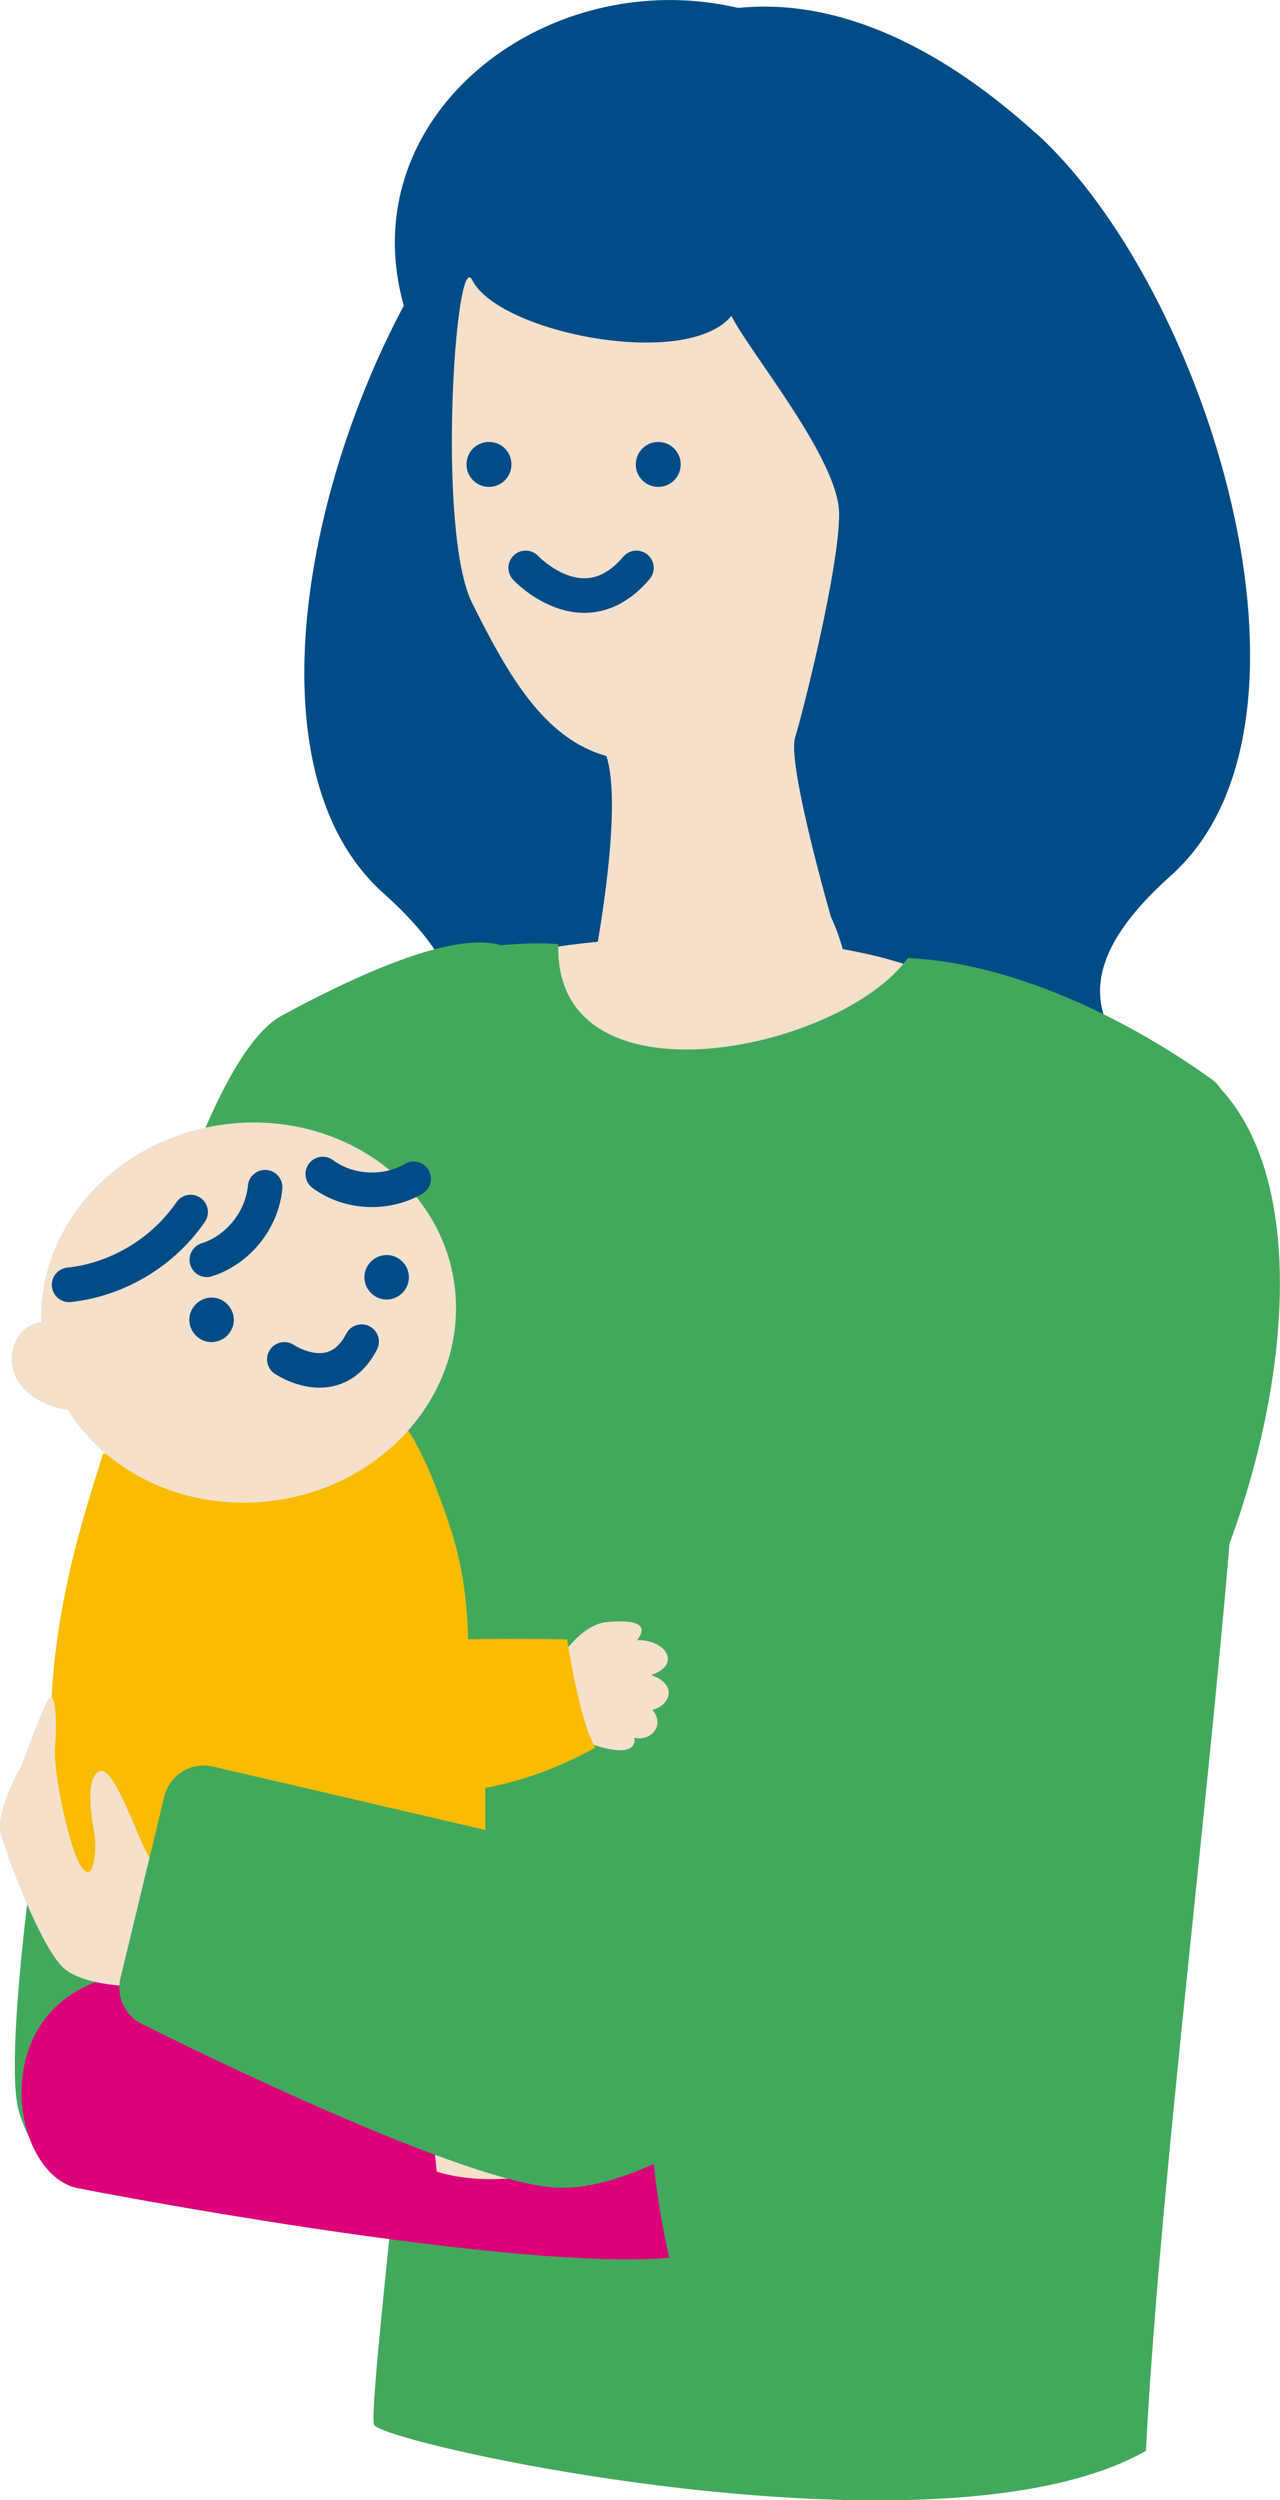
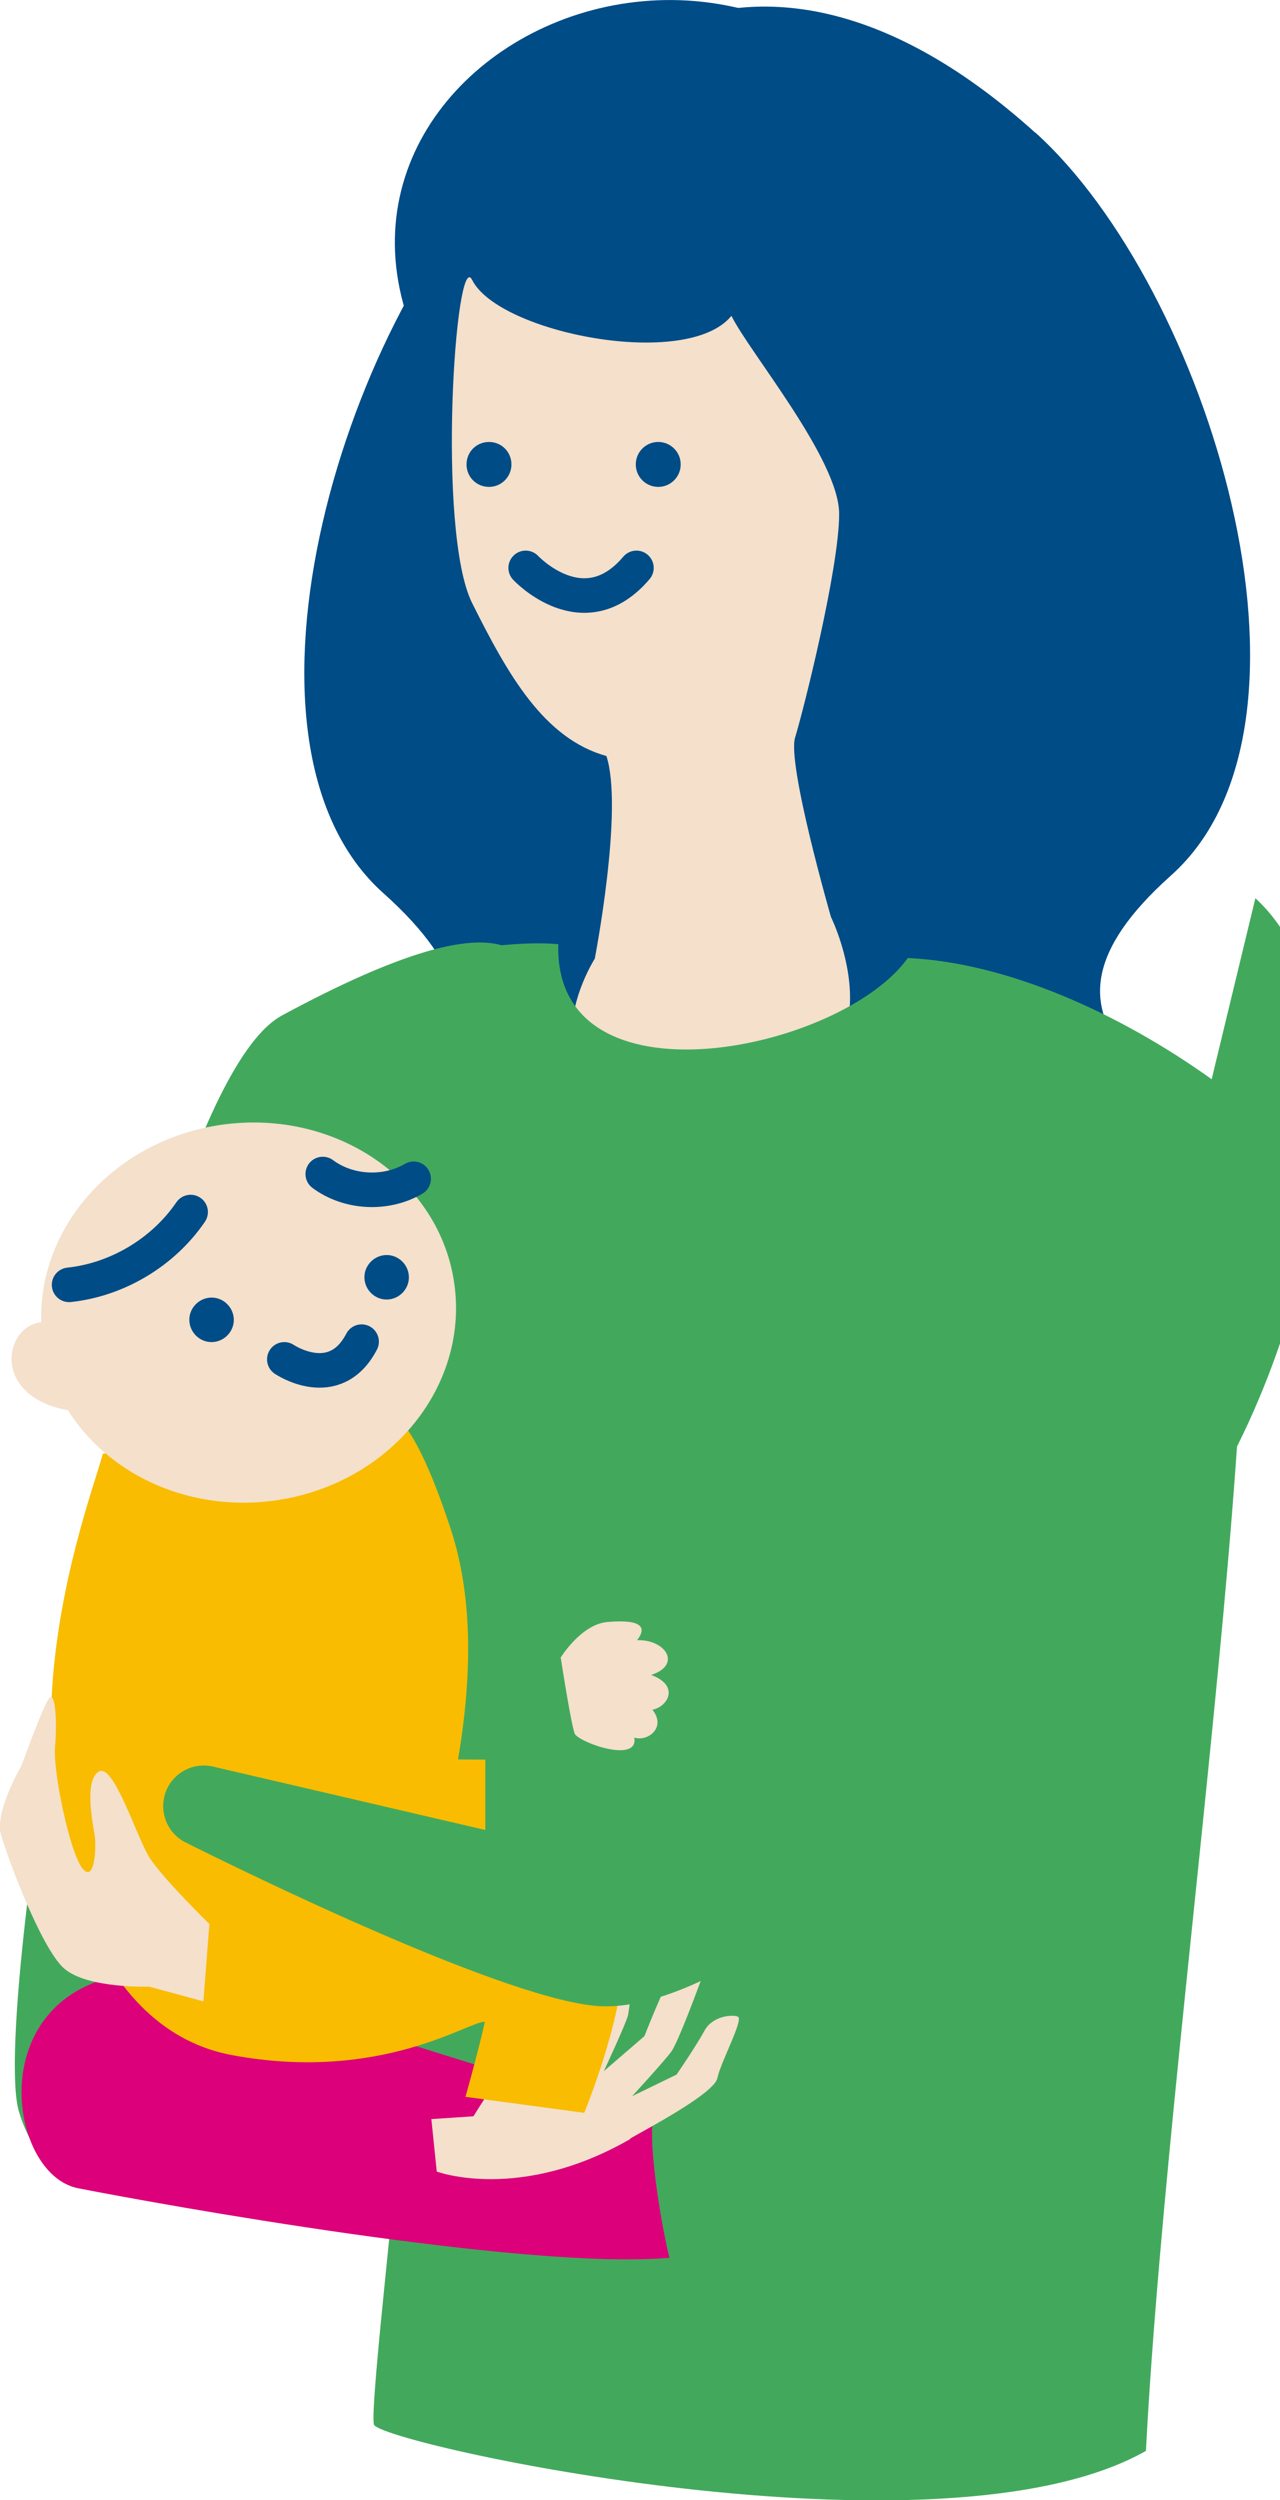
<svg xmlns="http://www.w3.org/2000/svg" id="_レイヤー_2" viewBox="0 0 59.29 115.74">
  <defs>
    <style>.cls-1{fill:none;stroke:#004c87;stroke-linecap:round;stroke-linejoin:round;stroke-width:1.6px;}.cls-2{fill:#004c87;}.cls-2,.cls-3,.cls-4,.cls-5,.cls-6,.cls-7{stroke-width:0px;}.cls-3{fill:#f4e0cb;}.cls-4{fill:#f9bc00;}.cls-5{fill:#00963b;}.cls-6{fill:#42a95c;}.cls-7{fill:#dc007a;}</style>
  </defs>
  <g id="_デザイン">
    <path class="cls-3" d="M31.59,83.55c-1.98-6.59-4.85-31.09-6.75-32.47-1.9-1.38-10.3,4.86-10.3,4.86,0,0,8.11,26.49,8.12,29.87.01,3.38,8.93-2.27,8.93-2.27Z" />
    <rect class="cls-5" x="10.61" y="65.41" width="15.53" height="36.24" />
    <path class="cls-2" d="M47.95,6.13c7.94,7.15,14.23,27.31,6.29,34.4-7.93,7.08.82,9.59,2.13,12.87,2.46,6.15-12.24,13.91-20.14,5.67-3.23-3.37-6.69-10.03-4.55-16.3,2.15-6.26,3.72-5.65,2.31-9.2-1.41-3.55-3.6-5.07-2.05-9.58,1.55-4.51-4.71-13.36-6.32-15.91-1.61-2.56,7.93-14.92,22.33-1.94Z" />
    <path class="cls-2" d="M24.05,6.95c-7.94,7.15-14.23,27.31-6.29,34.4,7.93,7.08,0,10.05-2.13,12.87-7.01,9.32,12.24,13.91,20.14,5.67,3.23-3.37,6.69-10.03,4.55-16.3-2.15-6.26-3.72-5.65-2.31-9.2,1.41-3.55,3.6-5.07,2.05-9.58-1.55-4.51,4.71-13.36,6.32-15.92,1.61-2.56-7.93-14.92-22.33-1.94Z" />
    <path class="cls-2" d="M35.81,29.15c4.34-2.05,15.12-15.8,5.06-25.15C37.47.84,33.45-.28,29.75.06c-7.24.66-13.25,6.9-10.97,14.35,9.18.59,17.03,14.75,17.03,14.75Z" />
    <path class="cls-3" d="M21.87,12.96c-.77-1.54-1.66,11.64,0,14.96,1.66,3.32,3.32,6.27,6.22,7.08.8,2.47-.54,9.38-.54,9.38,0,0-4.6,7.26,5.52,6.81,9.54-.43,5.42-8.74,5.42-8.74,0,0-2.04-7.08-1.66-8.31.38-1.23,2.04-7.83,2.04-10.35s-4.18-7.51-4.99-9.17c-2.04,2.52-10.78.8-12.01-1.66Z" />
    <path class="cls-2" d="M23.69,21.5c0,.57-.46,1.04-1.04,1.04s-1.04-.46-1.04-1.04.46-1.04,1.04-1.04,1.04.46,1.04,1.04Z" />
    <circle class="cls-2" cx="30.49" cy="21.5" r="1.04" />
-     <path class="cls-3" d="M22.94,44.56c2.25-1.23,14.96-2.14,20.75.8,5.79,2.95-3.11,8.74-3.11,8.74l-13.51.64-4.13-10.19Z" />
    <path class="cls-6" d="M21.93,43.92c-1.88.64-8.9,23.11-8.31,25.58.59,2.47,4.99,25.79,4.99,27.62s-1.5,14.26-1.29,15.12c.21.86,26.21,6.64,35.76,1.22,1.13-21.81,7.41-60.37,3.07-63.48-4.34-3.11-9.54-5.42-14.1-5.63-3.11,4.34-16.41,7.08-16.19-.64-1.66-.16-3.91.21-3.91.21Z" />
    <path class="cls-6" d="M13.06,47.01C6.41,50.6-.57,92.99.88,97.76c1.45,4.77,5.79,4.1,9.33-4,3.54-8.1,8.34-27.43,8.77-31.56.43-4.13,16.08-27.07-5.92-15.19Z" />
    <path class="cls-7" d="M9.08,91.44s18.87,6.22,21.18,6.43c-.27,1.61.48,5.63.75,6.65-6.65.59-23.59-2.47-27.4-3.22-3.7-.73-4.72-11.31,5.47-9.87Z" />
    <path class="cls-3" d="M29.19,99c.8-.46,3.9-2.09,4.04-2.8.14-.71,1.23-2.72.95-2.84-.28-.12-1.19-.02-1.55.65-.36.67-1.29,2.03-1.29,2.03l-2.06,1s1.49-1.62,1.82-2.07c.33-.46,1.29-3.09,1.47-3.56s-.95-.72-1.37-.13c-.42.59-1.35,2.98-1.35,2.98l-1.88,1.62s1.04-2.23,1.12-2.59c.07-.36.37-2.59-.01-2.51-.39.07-.78.5-1.03,1.41-.25.91-1.32,2.85-1.32,2.85l.07-2.14s-.17-1.65-.57-1.51c-.4.14-.56,2.02-.56,2.02l-.52,1.81s-1.82.66-2.24,1.25c-.42.59-.98,1.5-.98,1.5l-1.95.13.25,2.43s3.85,1.44,8.97-1.51Z" />
    <path class="cls-4" d="M4.76,67.31c-.35,1.34-2.4,6.73-2.4,12.55,0,6.82,2.45,14.18,8.39,15.28,6.94,1.29,11.03-1.62,11.71-1.54-.35,1.54-.9,3.47-.9,3.47l5.5.74s2.83-6.8,1.45-9.19c-1.38-2.39-7.3-4.28-7.72-4.28s2.14-7.3.09-13.55c-2.05-6.26-3.18-5.41-3.18-5.41l-12.94,1.92Z" />
    <path class="cls-4" d="M22.48,85.27c-2.81,0-5.46-.08-6.95-1.01-3.34-2.07-6.04-7.04-6.34-7.6l3.36-1.79c.68,1.27,2.9,4.85,4.99,6.16.49.29,2.16.43,4.94.43v3.81Z" />
    <path class="cls-3" d="M1.98,62.06c.65,4.81,5.45,8.12,10.72,7.41,5.27-.72,9-5.19,8.35-10-.65-4.81-5.45-8.12-10.72-7.41-5.27.72-9,5.19-8.35,10Z" />
    <path class="cls-3" d="M2.95,61.42c-2.69-1.38-4.3,4.04,1.66,3.98" />
    <path class="cls-2" d="M16.89,59.27c.08.56.6.96,1.16.88.56-.08.96-.6.88-1.16-.08-.56-.6-.96-1.16-.88-.56.08-.96.6-.88,1.16Z" />
    <path class="cls-2" d="M8.78,61.24c.08.56.6.96,1.16.88.56-.08.96-.6.88-1.16-.08-.56-.6-.96-1.16-.88-.56.08-.96.6-.88,1.16Z" />
    <path class="cls-3" d="M9.7,89.07s-2.2-2.15-2.79-3.1c-.59-.96-1.65-4.36-2.33-3.96-.68.4-.3,2.33-.2,2.91.1.58,0,2.33-.58,1.55-.58-.78-1.35-4.46-1.25-5.61.1-1.16.02-2.62-.28-2.23-.3.4-1.27,3.1-1.27,3.1,0,0-1.25,2.13-.96,3.19.3,1.06,1.85,5.23,2.91,6.19,1.06.96,3.96.86,3.96.86l2.51.68.28-3.57Z" />
    <path class="cls-1" d="M14.95,54.35c1.2.89,2.93.97,4.21.22" />
-     <path class="cls-1" d="M12.28,54.96c-.14,1.52-1.25,2.9-2.7,3.36" />
    <path class="cls-1" d="M8.83,56.11c-1.27,1.86-3.39,3.13-5.63,3.37" />
-     <path class="cls-6" d="M56.12,49.98l-13.92,12.76-19.19,22.1-13.15-3.06c-1-.23-2.01.39-2.25,1.39l-2.03,8.4c-.2.85.2,1.73.98,2.12,2.5,1.25,15.18,7.49,19.35,7.59.05,0,.09,0,.14,0,6.68,0,18.74-11.49,24.21-18.79.48-.51.93-1.01,1.35-1.49,6.67-7.68,10.92-25.1,4.51-31.02Z" />
+     <path class="cls-6" d="M56.12,49.98l-13.92,12.76-19.19,22.1-13.15-3.06c-1-.23-2.01.39-2.25,1.39c-.2.85.2,1.73.98,2.12,2.5,1.25,15.18,7.49,19.35,7.59.05,0,.09,0,.14,0,6.68,0,18.74-11.49,24.21-18.79.48-.51.93-1.01,1.35-1.49,6.67-7.68,10.92-25.1,4.51-31.02Z" />
    <path class="cls-3" d="M25.98,76.72s.95-1.53,2.15-1.63c.91-.08,2.07-.05,1.38.84,1.34-.04,2.08,1.15.65,1.61,1.34.49.78,1.47.06,1.61.66.83-.22,1.49-.84,1.29.21,1.18-2.42.28-2.74-.15-.15-.2-.67-3.57-.67-3.57Z" />
-     <path class="cls-4" d="M9.89,70.24s5.15,5.13,5.66,6.07c1.88-.57,10.72-.42,10.72-.42,0,0,.58,3.87,1.31,5.01-4.36,2.43-7.65,2-8.85,2.42s-5.67-1.12-7.3-2.22c-1.63-1.1-5.07-5.07-4.63-6.61.44-1.54,3.09-4.25,3.09-4.25Z" />
    <path class="cls-1" d="M24.35,26.29s2.69,2.88,5.13,0" />
    <path class="cls-1" d="M13.17,62.93s2.33,1.58,3.58-.82" />
  </g>
</svg>